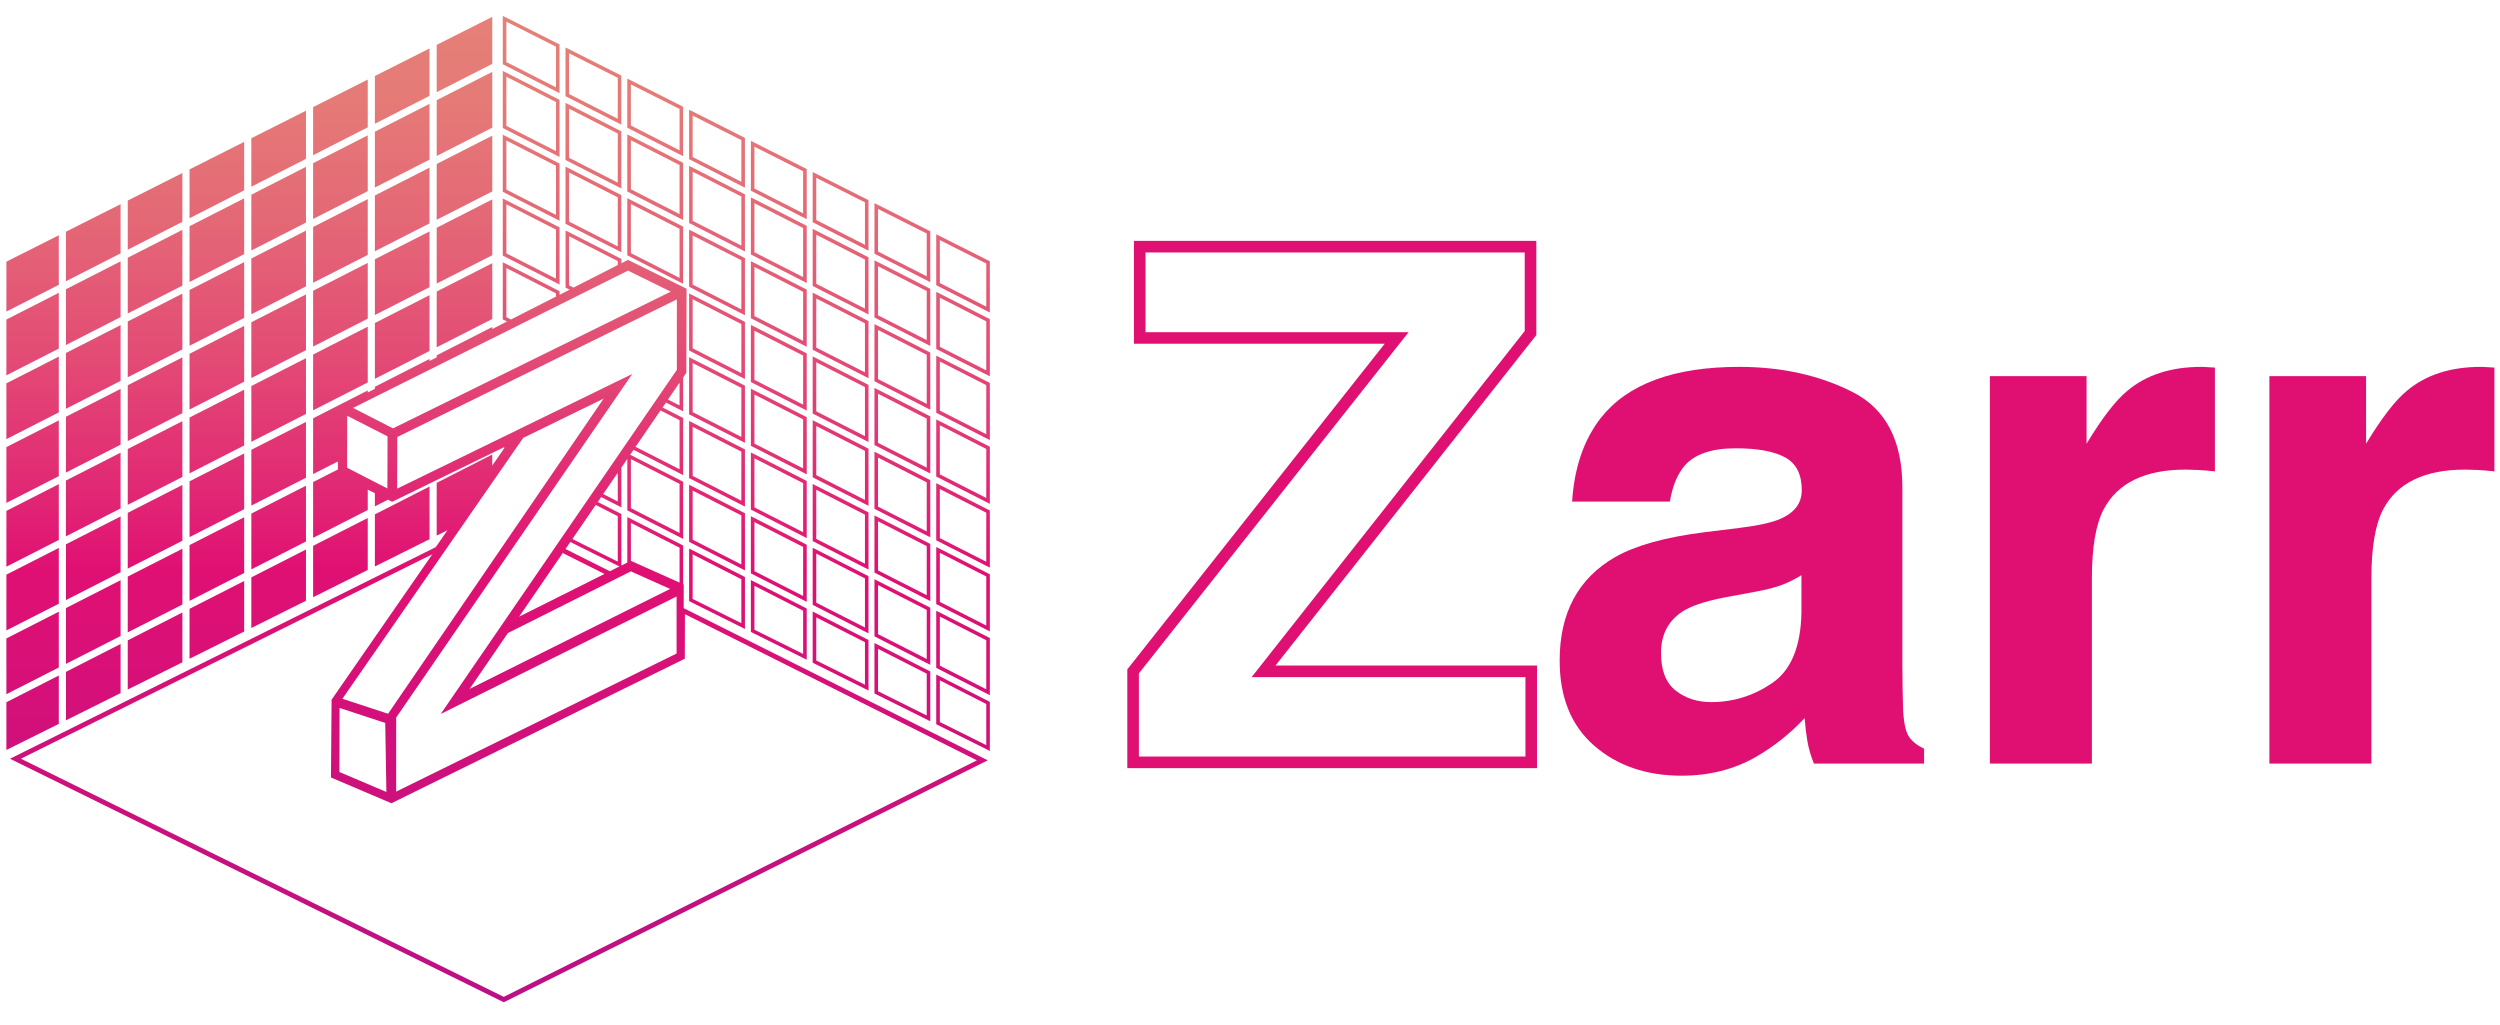
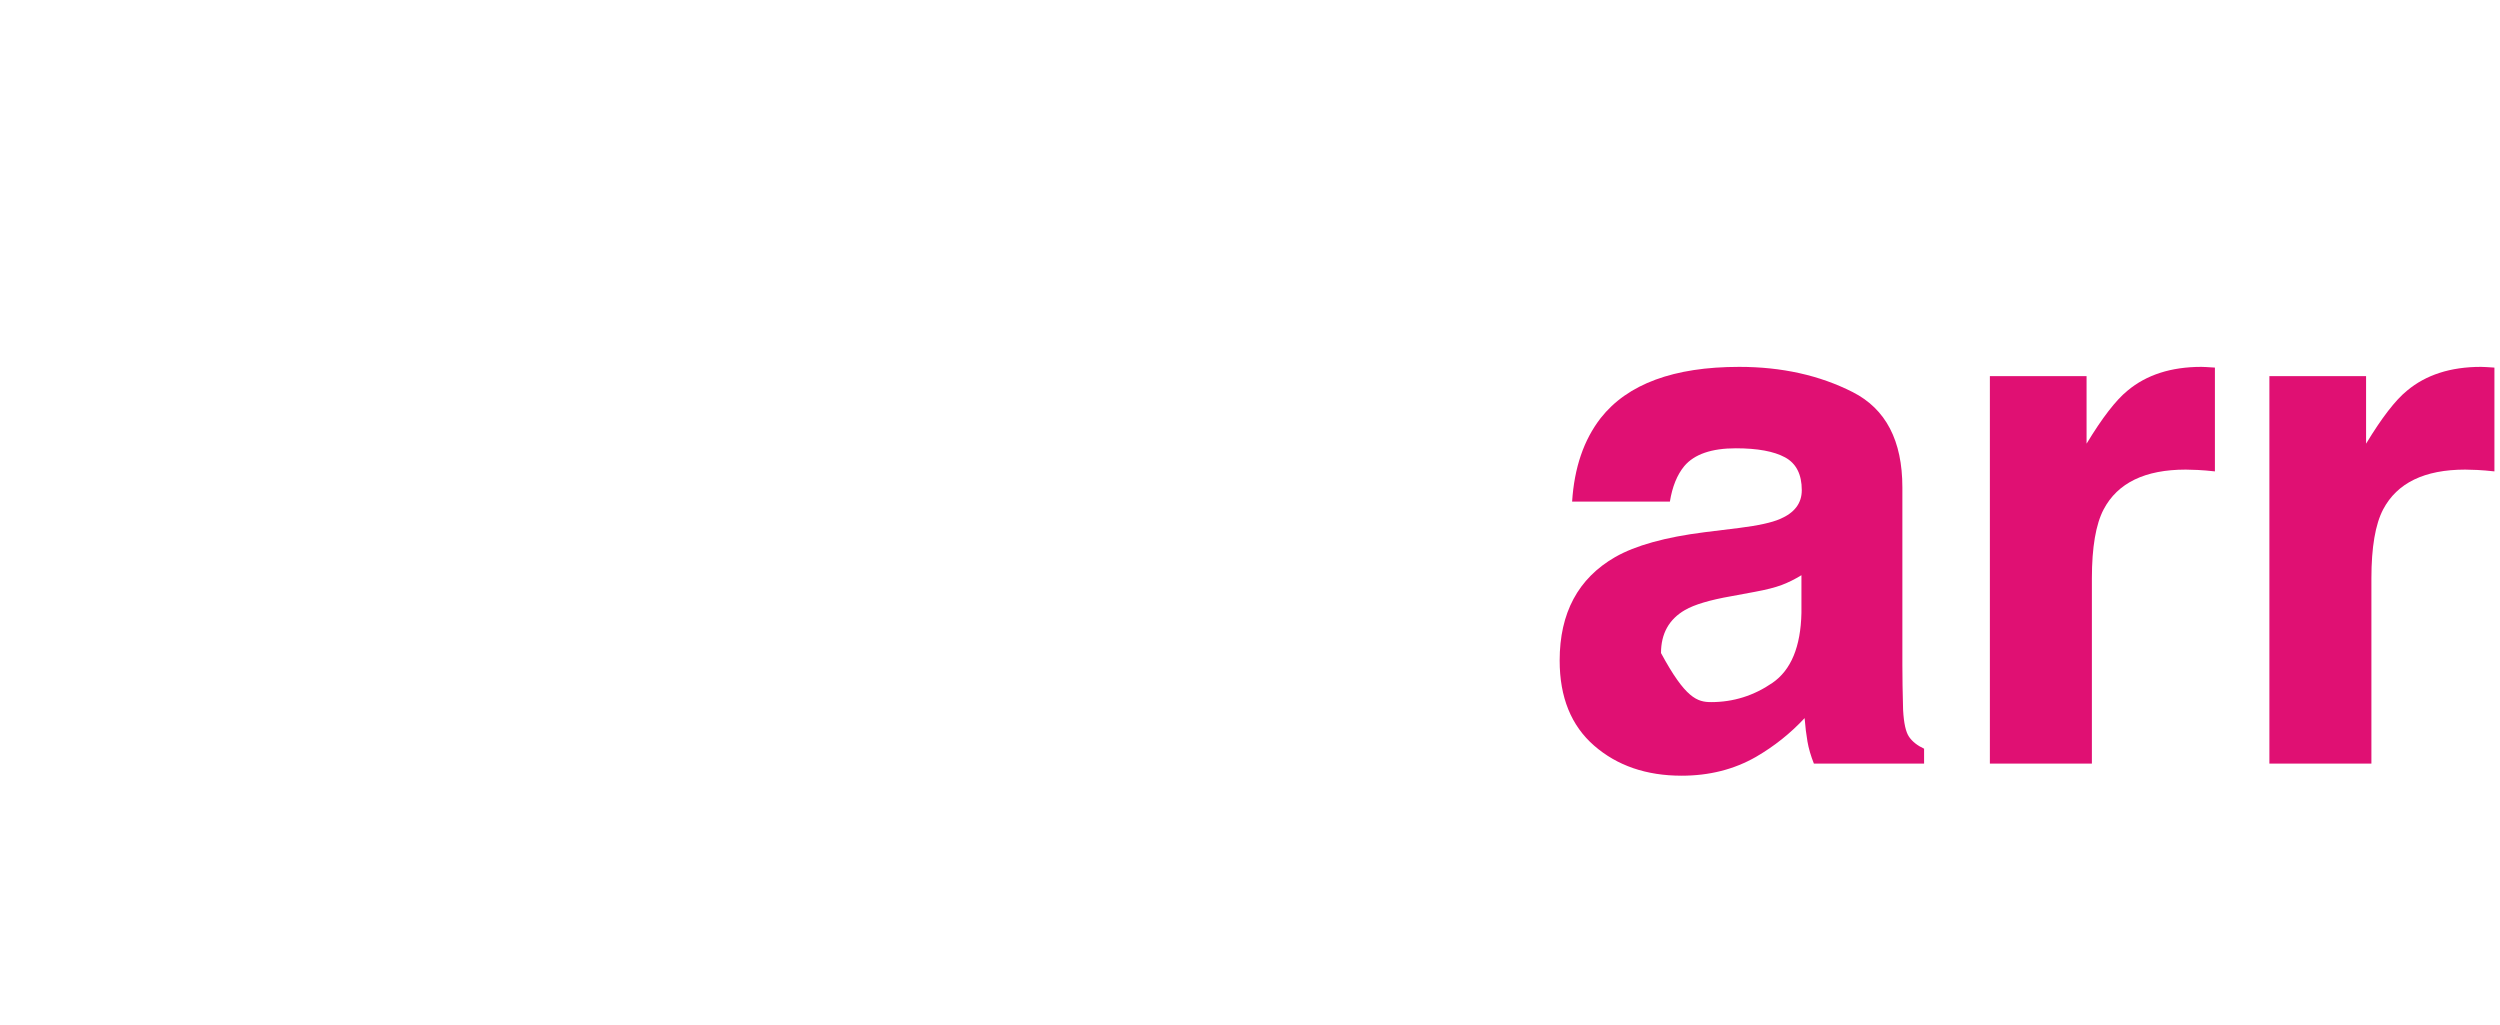
<svg xmlns="http://www.w3.org/2000/svg" width="139" height="57" viewBox="0 0 139 57" fill="none">
  <g clip-path="url(#clip0_2105_13055)">
-     <path d="M44.854 26.74L41.749 25.157V28.333L44.854 29.916V26.74ZM44.654 29.592L41.947 28.213V25.482L44.654 26.861V29.592ZM20.447 10.627L17.409 12.175V9.074L20.447 7.524V10.627ZM20.447 14.173L17.409 15.722V12.621L20.447 11.071V14.173ZM20.447 17.718L17.409 19.268V16.166L20.447 14.617V17.718ZM23.882 19.513L20.844 21.062V17.96L23.882 16.411V19.513ZM20.447 21.264L17.409 22.814V19.712L20.447 18.163V21.264ZM20.447 7.08L17.409 8.629V5.955L20.447 4.424V7.08ZM17.012 8.832L13.974 10.381V7.687L17.012 6.156V8.832ZM17.012 15.925L13.974 17.474V14.372L17.012 12.823V15.925ZM17.012 19.47L13.974 21.02V17.918L17.012 16.369V19.47ZM17.012 23.016L13.974 24.565V21.464L17.012 19.914V23.016ZM23.882 15.967L20.844 17.516V14.415L23.882 12.866V15.967ZM17.012 12.377L13.974 13.927V10.825L17.012 9.276V12.377ZM20.447 31.691L17.409 33.205V30.349L20.447 28.8V31.691ZM27.37 7.097L24.28 8.672V5.57L27.37 3.996V7.097ZM3.269 19.382L0.355 20.868V17.767L3.269 16.281V19.382ZM31.111 12.643L27.954 11.035V14.211L31.111 15.82V12.643ZM30.913 15.494L28.154 14.088V11.359L30.913 12.765V15.494ZM27.37 3.551L24.28 5.126V2.493L27.37 0.937V3.551ZM31.111 9.096L27.954 7.487V10.664L31.111 12.273V9.096ZM30.913 11.949L28.154 10.542V7.812L30.913 9.218V11.949ZM17.012 26.562L13.974 28.111V25.009L17.012 23.46V26.562ZM3.269 22.93L0.355 24.415V21.314L3.269 19.828V22.93ZM23.882 12.421L20.844 13.97V10.869L23.882 9.32V12.421ZM31.111 5.551L27.954 3.942V7.118L31.111 8.727V5.551ZM30.913 8.403L28.154 6.997V4.266L30.913 5.672V8.403ZM23.882 8.876L20.844 10.425V7.322L23.882 5.773V8.876ZM27.37 10.644L24.28 12.219V9.117L27.37 7.543V10.644ZM27.37 17.735L24.28 19.31V16.209L27.37 14.634V17.735ZM27.37 14.19L24.28 15.765V12.663L27.37 11.088V14.19ZM23.882 5.33L20.844 6.879V4.225L23.882 2.694V5.33ZM10.141 36.825L7.103 38.339V35.604L10.141 34.055V36.825ZM10.141 33.611L7.103 35.16V32.058L10.141 30.509V33.611ZM10.141 22.972L7.103 24.521V21.42L10.141 19.871V22.972ZM6.705 17.632L3.668 19.181V16.08L6.705 14.531V17.632ZM10.141 26.519L7.103 28.068V24.966L10.141 23.416V26.519ZM10.141 30.065L7.103 31.614V28.513L10.141 26.963V30.065ZM6.705 14.086L3.668 15.636V12.883L6.705 11.352V14.086ZM6.705 35.362L3.668 36.911V33.809L6.705 32.259V35.362ZM6.705 38.536L3.668 40.05V37.354L6.705 35.805V38.536ZM6.705 21.178L3.668 22.727V19.626L6.705 18.076V21.178ZM6.705 31.815L3.668 33.364V30.263L6.705 28.714V31.815ZM6.705 28.269L3.666 29.819V26.717L6.704 25.168V28.269H6.705ZM6.705 24.724L3.668 26.273V23.172L6.705 21.622V24.724ZM13.576 28.313L10.538 29.863V26.761L13.576 25.212V28.313ZM13.576 17.675L10.538 19.224V16.123L13.576 14.573V17.675ZM13.576 14.129L10.538 15.678V12.577L13.576 11.027V14.129ZM13.576 21.222L10.538 22.771V19.67L13.576 18.12V21.222ZM10.141 19.426L7.103 20.976V17.874L10.141 16.325V19.426ZM13.576 10.583L10.538 12.133V9.419L13.576 7.888V10.583ZM13.576 24.767L10.538 26.317V23.215L13.576 21.666V24.767ZM17.012 33.403L13.974 34.916V32.102L17.012 30.553V33.403ZM10.141 15.881L7.103 17.43V14.329L10.141 12.779V15.881ZM10.141 12.335L7.103 13.884V11.151L10.141 9.62V12.335ZM13.576 31.859L10.538 33.408V30.307L13.576 28.758V31.859ZM13.576 35.113L10.538 36.627V33.852L13.576 32.303V35.113ZM17.012 30.107L13.974 31.657V28.555L17.012 27.006V30.107ZM44.854 23.194L41.749 21.611V24.787L44.854 26.371V23.194ZM44.654 26.045L41.947 24.666V21.936L44.654 23.316V26.045ZM48.289 21.4L45.185 19.817V22.993L48.289 24.576V21.4ZM48.091 24.251L45.384 22.872V20.141L48.091 21.52V24.251ZM48.289 17.853L45.185 16.27V19.446L48.289 21.028V17.853ZM48.091 20.705L45.384 19.326V16.595L48.091 17.975V20.705ZM48.289 24.946L45.185 23.363V26.539L48.289 28.121V24.946ZM48.091 27.797L45.384 26.417V23.688L48.091 25.067V27.797ZM52.055 37.134L55.035 38.652V35.475L52.055 33.957V37.134ZM52.255 34.281L54.837 35.597V38.326L52.255 37.011V34.281ZM48.289 14.307L45.185 12.724V15.9L48.289 17.482V14.307ZM48.091 17.16L45.384 15.78V13.051L48.091 14.43V17.16ZM52.055 33.588L55.035 35.106V31.93L52.055 30.412V33.588ZM52.255 30.735L54.837 32.051V34.782L52.255 33.466V30.735ZM44.854 9.398L41.749 7.833V10.603L44.854 12.186V9.398ZM44.654 11.862L41.947 10.483V8.157L44.654 9.521V11.862ZM48.289 35.583L45.185 34.001V36.846L48.289 38.393V35.583ZM48.091 38.072L45.384 36.723V34.327L48.091 35.706V38.072ZM23.882 27.05V29.98L20.844 31.494V28.599L23.882 27.05ZM48.289 28.491L45.185 26.908V30.085L48.289 31.666V28.491ZM48.091 31.343L45.384 29.963V27.232L48.091 28.612V31.343ZM48.289 11.129L45.185 9.565V12.355L48.289 13.938V11.129ZM48.091 13.613L45.384 12.233V9.887L48.091 11.251V13.613ZM52.055 40.268L55.035 41.752V39.023L52.055 37.504V40.268ZM52.255 37.827L54.837 39.143V41.431L52.255 40.145V37.827ZM38.016 32.496H38.014L37.983 32.481V30.329L34.879 28.748V31.279L34.548 31.444V28.579L33.236 27.91L33.424 27.636L34.548 28.209V25.997L34.879 25.515V28.378L37.983 29.962V26.785L35.037 25.284L35.225 25.009L37.983 26.416V23.239L36.838 22.657L37.026 22.382L37.983 22.87V20.987L38.16 20.729L38.174 16.052L34.917 14.45L34.549 14.638V14.396L31.445 12.813V15.99L31.671 16.106L31.114 16.39V16.192L27.954 14.58V17.757L28.189 17.877L27.37 18.294V18.181L24.28 19.756V19.869L23.882 20.072V19.957L20.844 21.506V21.619L20.447 21.822V21.709L17.409 23.258V26.359L18.787 25.657V26.102L17.409 26.803V29.905L20.447 28.356V27.225L20.844 27.422V28.153L21.572 27.783L21.805 27.899L28.005 24.874L28.053 24.898L27.37 25.885V25.271L24.28 26.846V29.78L24.875 29.485L24.226 30.423L0.555 42.186L28.011 55.727L54.918 42.274L38.013 33.813L38.016 32.496ZM35.077 25.524L37.783 26.904V29.633L35.077 28.254V25.524ZM35.077 29.072L37.783 30.451V32.392L35.077 31.181V29.072ZM35.075 31.768L37.258 32.745L26.109 38.304L28.24 35.197L35.075 31.768ZM33.611 31.911L28.863 34.287L31.329 30.69L31.298 30.754L33.611 31.911ZM33.911 31.761L31.442 30.525L31.709 30.134L34.441 31.495L33.911 31.761ZM34.348 28.7V31.227L31.824 29.969L33.123 28.074L34.348 28.7ZM34.348 27.883L33.536 27.47L34.348 26.286V27.883ZM37.783 23.36V26.09L35.337 24.844L36.724 22.821L37.783 23.36ZM37.783 22.543L37.138 22.215L37.783 21.276V22.543ZM31.64 15.865V13.136L34.347 14.515V14.736L31.886 15.99L31.64 15.865ZM28.154 17.634V14.904L30.913 16.311V16.489L28.408 17.765L28.154 17.634ZM21.539 27.16L19.297 26.006L19.305 23.115L21.548 24.262L21.539 27.16ZM19.631 22.68L34.917 15.046L37.295 16.215L21.852 23.817L19.631 22.68ZM22.08 27.17L22.088 24.298L37.633 16.646V20.562L24.502 39.699L37.618 33.165V36.337L22.027 44.014V39.897L35.155 20.792L22.08 27.17ZM29.09 24.346L33.561 22.164L21.577 39.685L19.038 38.851L29.09 24.346ZM21.483 44.035L18.871 42.923L18.881 39.362L21.419 40.195L21.483 44.035ZM38.035 36.644L38.075 36.624L38.082 34.148L54.315 42.274L28.009 55.425L1.162 42.185L24.039 30.816L18.449 38.884L18.436 38.902L18.401 43.229L21.764 44.661L38.035 36.644ZM48.289 32.037L45.185 30.454V33.63L48.289 35.214V32.037ZM48.091 34.89L45.384 33.51V30.779L48.091 32.159V34.89ZM51.724 19.605L48.62 18.021V21.198L51.724 22.781V19.605ZM51.526 22.457L48.819 21.078V18.347L51.526 19.726V22.457ZM52.055 30.041L55.035 31.559V28.383L52.055 26.864V30.041ZM52.255 27.19L54.837 28.506V31.235L52.255 29.919V27.19ZM52.055 22.949L55.035 24.468V21.291L52.055 19.773V22.949ZM52.255 20.098L54.837 21.414V24.145L52.255 22.829V20.098ZM52.055 19.404L55.035 20.922V17.745L52.055 16.227V19.404ZM52.255 16.551L54.837 17.867V20.596L52.255 19.281V16.551ZM51.724 12.86L48.62 11.295V14.105L51.724 15.688V12.86ZM51.526 15.364L48.819 13.985V11.619L51.526 12.983V15.364ZM51.724 16.059L48.62 14.476V17.652L51.724 19.235V16.059ZM51.526 18.91L48.819 17.53V14.801L51.526 16.181V18.91ZM51.724 23.15L48.62 21.567V24.743L51.724 26.327V23.15ZM51.526 26.003L48.819 24.623V21.894L51.526 23.273V26.003ZM51.724 37.334L48.62 35.751V38.556L51.724 40.102V37.334ZM51.526 39.782L48.819 38.434V36.077L51.526 37.456V39.782ZM51.724 33.789L48.62 32.206V35.382L51.724 36.965V33.789ZM51.526 36.64L48.819 35.26V32.531L51.526 33.91V36.64ZM52.055 26.495L55.035 28.013V24.838L52.055 23.32V26.495ZM52.255 23.644L54.837 24.96V27.689L52.255 26.373V23.644ZM51.724 30.243L48.62 28.66V31.836L51.724 33.419V30.243ZM51.526 33.094L48.819 31.715V28.984L51.526 30.363V33.094ZM51.724 26.697L48.62 25.114V28.291L51.724 29.874V26.697ZM51.526 29.548L48.819 28.169V25.44L51.526 26.819V29.548ZM41.418 21.442L38.314 19.859V23.036L41.418 24.619V21.442ZM41.219 24.295L38.512 22.915V20.185L41.219 21.564V24.295ZM34.546 4.204L31.442 2.639V5.348L34.546 6.931V4.204ZM34.348 6.607L31.641 5.228V2.963L34.348 4.327V6.607ZM41.418 28.535L38.314 26.952V30.128L41.418 31.712V28.535ZM41.219 31.386L38.512 30.007V27.277L41.219 28.657V31.386ZM37.981 9.054L34.877 7.472V10.648L37.981 12.232V9.054ZM37.783 11.905L35.077 10.525V7.796L37.783 9.175V11.905ZM37.981 12.6L34.877 11.018V14.194L37.981 15.777V12.6ZM37.783 15.452L35.077 14.072V11.342L37.783 12.721V15.452ZM44.854 12.556L41.749 10.972V14.149L44.854 15.732V12.556ZM44.654 15.408L41.947 14.028V11.298L44.654 12.677V15.408ZM41.418 32.081L38.314 30.498V33.422L41.418 34.969V32.081ZM41.219 34.649L38.512 33.301V30.823L41.219 32.203V34.649ZM3.269 40.248L0.355 41.699V39.044L3.269 37.558V40.248ZM3.269 30.021L0.355 31.507V28.405L3.269 26.919V30.021ZM3.269 37.112L0.355 38.598V35.497L3.269 34.011V37.112ZM34.546 10.848L31.442 9.265V12.441L34.546 14.024V10.848ZM34.348 13.7L31.641 12.321V9.59L34.348 10.97V13.7ZM31.111 2.473L27.954 0.883V3.573L31.111 5.181V2.473ZM30.913 4.857L28.154 3.451V1.205L30.913 2.596V4.857ZM3.269 33.567L0.355 35.052V31.951L3.269 30.465V33.567ZM34.546 7.302L31.442 5.719V8.895L34.546 10.479V7.302ZM34.348 10.155L31.641 8.775V6.044L34.348 7.424V10.155ZM37.981 5.935L34.877 4.371V7.101L37.981 8.684V5.935ZM37.783 8.359L35.077 6.98V4.693L37.783 6.057V8.359ZM3.269 15.837L0.355 17.322V14.549L3.269 13.081V15.837ZM44.854 33.833L41.749 32.249V35.134L44.854 36.681V33.833ZM44.654 36.36L41.947 35.011V32.573L44.654 33.953V36.36ZM52.055 13.027V15.857L55.035 17.375V14.527L52.055 13.027ZM54.837 17.052L52.255 15.736V13.349L54.837 14.651V17.052ZM44.854 30.286L41.749 28.702V31.879L44.854 33.462V30.286ZM44.654 33.138L41.947 31.758V29.029L44.654 30.409V33.138ZM44.854 19.648L41.749 18.065V21.242L44.854 22.825V19.648ZM44.654 22.499L41.947 21.12V18.391L44.654 19.77V22.499ZM44.854 16.103L41.749 14.52V17.696L44.854 19.279V16.103ZM44.654 18.954L41.947 17.574V14.844L44.654 16.223V18.954ZM41.418 7.666L38.314 6.101V8.851L41.418 10.435V7.666ZM41.219 10.111L38.512 8.731V6.425L41.219 7.789V10.111ZM3.269 26.475L0.355 27.961V24.86L3.269 23.374V26.475ZM41.418 17.897L38.314 16.314V19.49L41.418 21.073V17.897ZM41.219 20.748L38.512 19.368V16.639L41.219 18.018V20.748ZM41.418 14.351L38.314 12.768V15.944L41.418 17.526V14.351ZM41.219 17.202L38.512 15.823V13.092L41.219 14.471V17.202ZM41.418 24.988L38.314 23.405V26.581L41.418 28.165V24.988ZM41.219 27.841L38.512 26.461V23.73L41.219 25.11V27.841ZM41.418 10.805L38.314 9.222V12.399L41.418 13.982V10.805ZM41.219 13.656L38.512 12.277V9.546L41.219 10.926V13.656Z" fill="url(#paint0_linear_2105_13055)" />
-     <path d="M85.457 42.707H62.678V37.216L76.989 19.112H63.047V13.391H85.419V18.63L85.35 18.718L70.917 37.005H85.457V42.707ZM63.322 42.063H84.814V37.65H69.587L84.774 18.406V14.036H63.691V18.469H78.319L63.322 37.441V42.063Z" fill="#E01073" />
-     <path d="M96.714 29.352C97.763 29.22 98.513 29.055 98.964 28.858C99.773 28.516 100.179 27.982 100.179 27.256C100.179 26.373 99.868 25.764 99.247 25.428C98.626 25.092 97.715 24.925 96.512 24.925C95.164 24.925 94.207 25.254 93.647 25.914C93.246 26.402 92.979 27.06 92.846 27.89H87.41C87.529 26.006 88.058 24.458 88.998 23.245C90.493 21.348 93.061 20.398 96.7 20.398C99.069 20.398 101.173 20.867 103.013 21.802C104.853 22.737 105.772 24.503 105.772 27.099V36.982C105.772 37.667 105.785 38.498 105.812 39.472C105.852 40.211 105.963 40.712 106.149 40.975C106.333 41.238 106.61 41.456 106.979 41.627V42.456H100.852C100.68 42.022 100.561 41.613 100.495 41.231C100.428 40.849 100.376 40.415 100.336 39.927C99.554 40.77 98.653 41.489 97.633 42.082C96.413 42.781 95.035 43.129 93.497 43.129C91.534 43.129 89.914 42.571 88.635 41.459C87.356 40.346 86.717 38.768 86.717 36.725C86.717 34.076 87.745 32.159 89.803 30.973C90.932 30.328 92.591 29.867 94.782 29.59L96.714 29.352ZM100.16 31.981C99.799 32.204 99.435 32.385 99.067 32.524C98.7 32.663 98.196 32.791 97.555 32.909L96.273 33.147C95.07 33.357 94.207 33.615 93.684 33.918C92.797 34.431 92.352 35.229 92.352 36.309C92.352 37.271 92.623 37.966 93.166 38.394C93.708 38.823 94.367 39.037 95.142 39.037C96.373 39.037 97.507 38.682 98.544 37.97C99.581 37.258 100.12 35.961 100.16 34.076V31.981Z" fill="#E01073" />
+     <path d="M96.714 29.352C97.763 29.22 98.513 29.055 98.964 28.858C99.773 28.516 100.179 27.982 100.179 27.256C100.179 26.373 99.868 25.764 99.247 25.428C98.626 25.092 97.715 24.925 96.512 24.925C95.164 24.925 94.207 25.254 93.647 25.914C93.246 26.402 92.979 27.06 92.846 27.89H87.41C87.529 26.006 88.058 24.458 88.998 23.245C90.493 21.348 93.061 20.398 96.7 20.398C99.069 20.398 101.173 20.867 103.013 21.802C104.853 22.737 105.772 24.503 105.772 27.099V36.982C105.772 37.667 105.785 38.498 105.812 39.472C105.852 40.211 105.963 40.712 106.149 40.975C106.333 41.238 106.61 41.456 106.979 41.627V42.456H100.852C100.68 42.022 100.561 41.613 100.495 41.231C100.428 40.849 100.376 40.415 100.336 39.927C99.554 40.77 98.653 41.489 97.633 42.082C96.413 42.781 95.035 43.129 93.497 43.129C91.534 43.129 89.914 42.571 88.635 41.459C87.356 40.346 86.717 38.768 86.717 36.725C86.717 34.076 87.745 32.159 89.803 30.973C90.932 30.328 92.591 29.867 94.782 29.59L96.714 29.352ZM100.16 31.981C99.799 32.204 99.435 32.385 99.067 32.524C98.7 32.663 98.196 32.791 97.555 32.909L96.273 33.147C95.07 33.357 94.207 33.615 93.684 33.918C92.797 34.431 92.352 35.229 92.352 36.309C93.708 38.823 94.367 39.037 95.142 39.037C96.373 39.037 97.507 38.682 98.544 37.97C99.581 37.258 100.12 35.961 100.16 34.076V31.981Z" fill="#E01073" />
    <path d="M122.665 20.408C122.737 20.415 122.898 20.425 123.149 20.438V26.209C122.792 26.17 122.476 26.143 122.199 26.13C121.922 26.117 121.698 26.11 121.527 26.11C119.26 26.11 117.738 26.849 116.961 28.325C116.527 29.155 116.309 30.433 116.309 32.159V42.458H110.637V20.913H116.013V24.669C116.883 23.233 117.64 22.25 118.287 21.723C119.341 20.84 120.712 20.398 122.399 20.398C122.503 20.398 122.593 20.403 122.665 20.408Z" fill="#E01073" />
    <path d="M138.206 20.408C138.278 20.415 138.439 20.425 138.69 20.438V26.209C138.333 26.17 138.018 26.143 137.74 26.13C137.463 26.117 137.239 26.11 137.068 26.11C134.801 26.11 133.279 26.849 132.502 28.325C132.068 29.155 131.85 30.433 131.85 32.159V42.458H126.178V20.913H131.554V24.669C132.424 23.233 133.181 22.25 133.828 21.723C134.882 20.84 136.253 20.398 137.94 20.398C138.044 20.398 138.132 20.403 138.206 20.408Z" fill="#E01073" />
  </g>
  <defs>
    <linearGradient id="paint0_linear_2105_13055" x1="27.695" y1="0.882" x2="27.695" y2="55.727" gradientUnits="userSpaceOnUse">
      <stop stop-color="#E58077" />
      <stop offset="0.087" stop-color="#E57A77" />
      <stop offset="0.207" stop-color="#E46876" />
      <stop offset="0.346" stop-color="#E34B75" />
      <stop offset="0.499" stop-color="#E12374" />
      <stop offset="0.561" stop-color="#E01073" />
      <stop offset="1" stop-color="#BB1085" />
    </linearGradient>
    <clipPath id="clip0_2105_13055">
      <rect width="138.517" height="54.898" fill="white" transform="translate(0.242 0.875)" />
    </clipPath>
  </defs>
</svg>